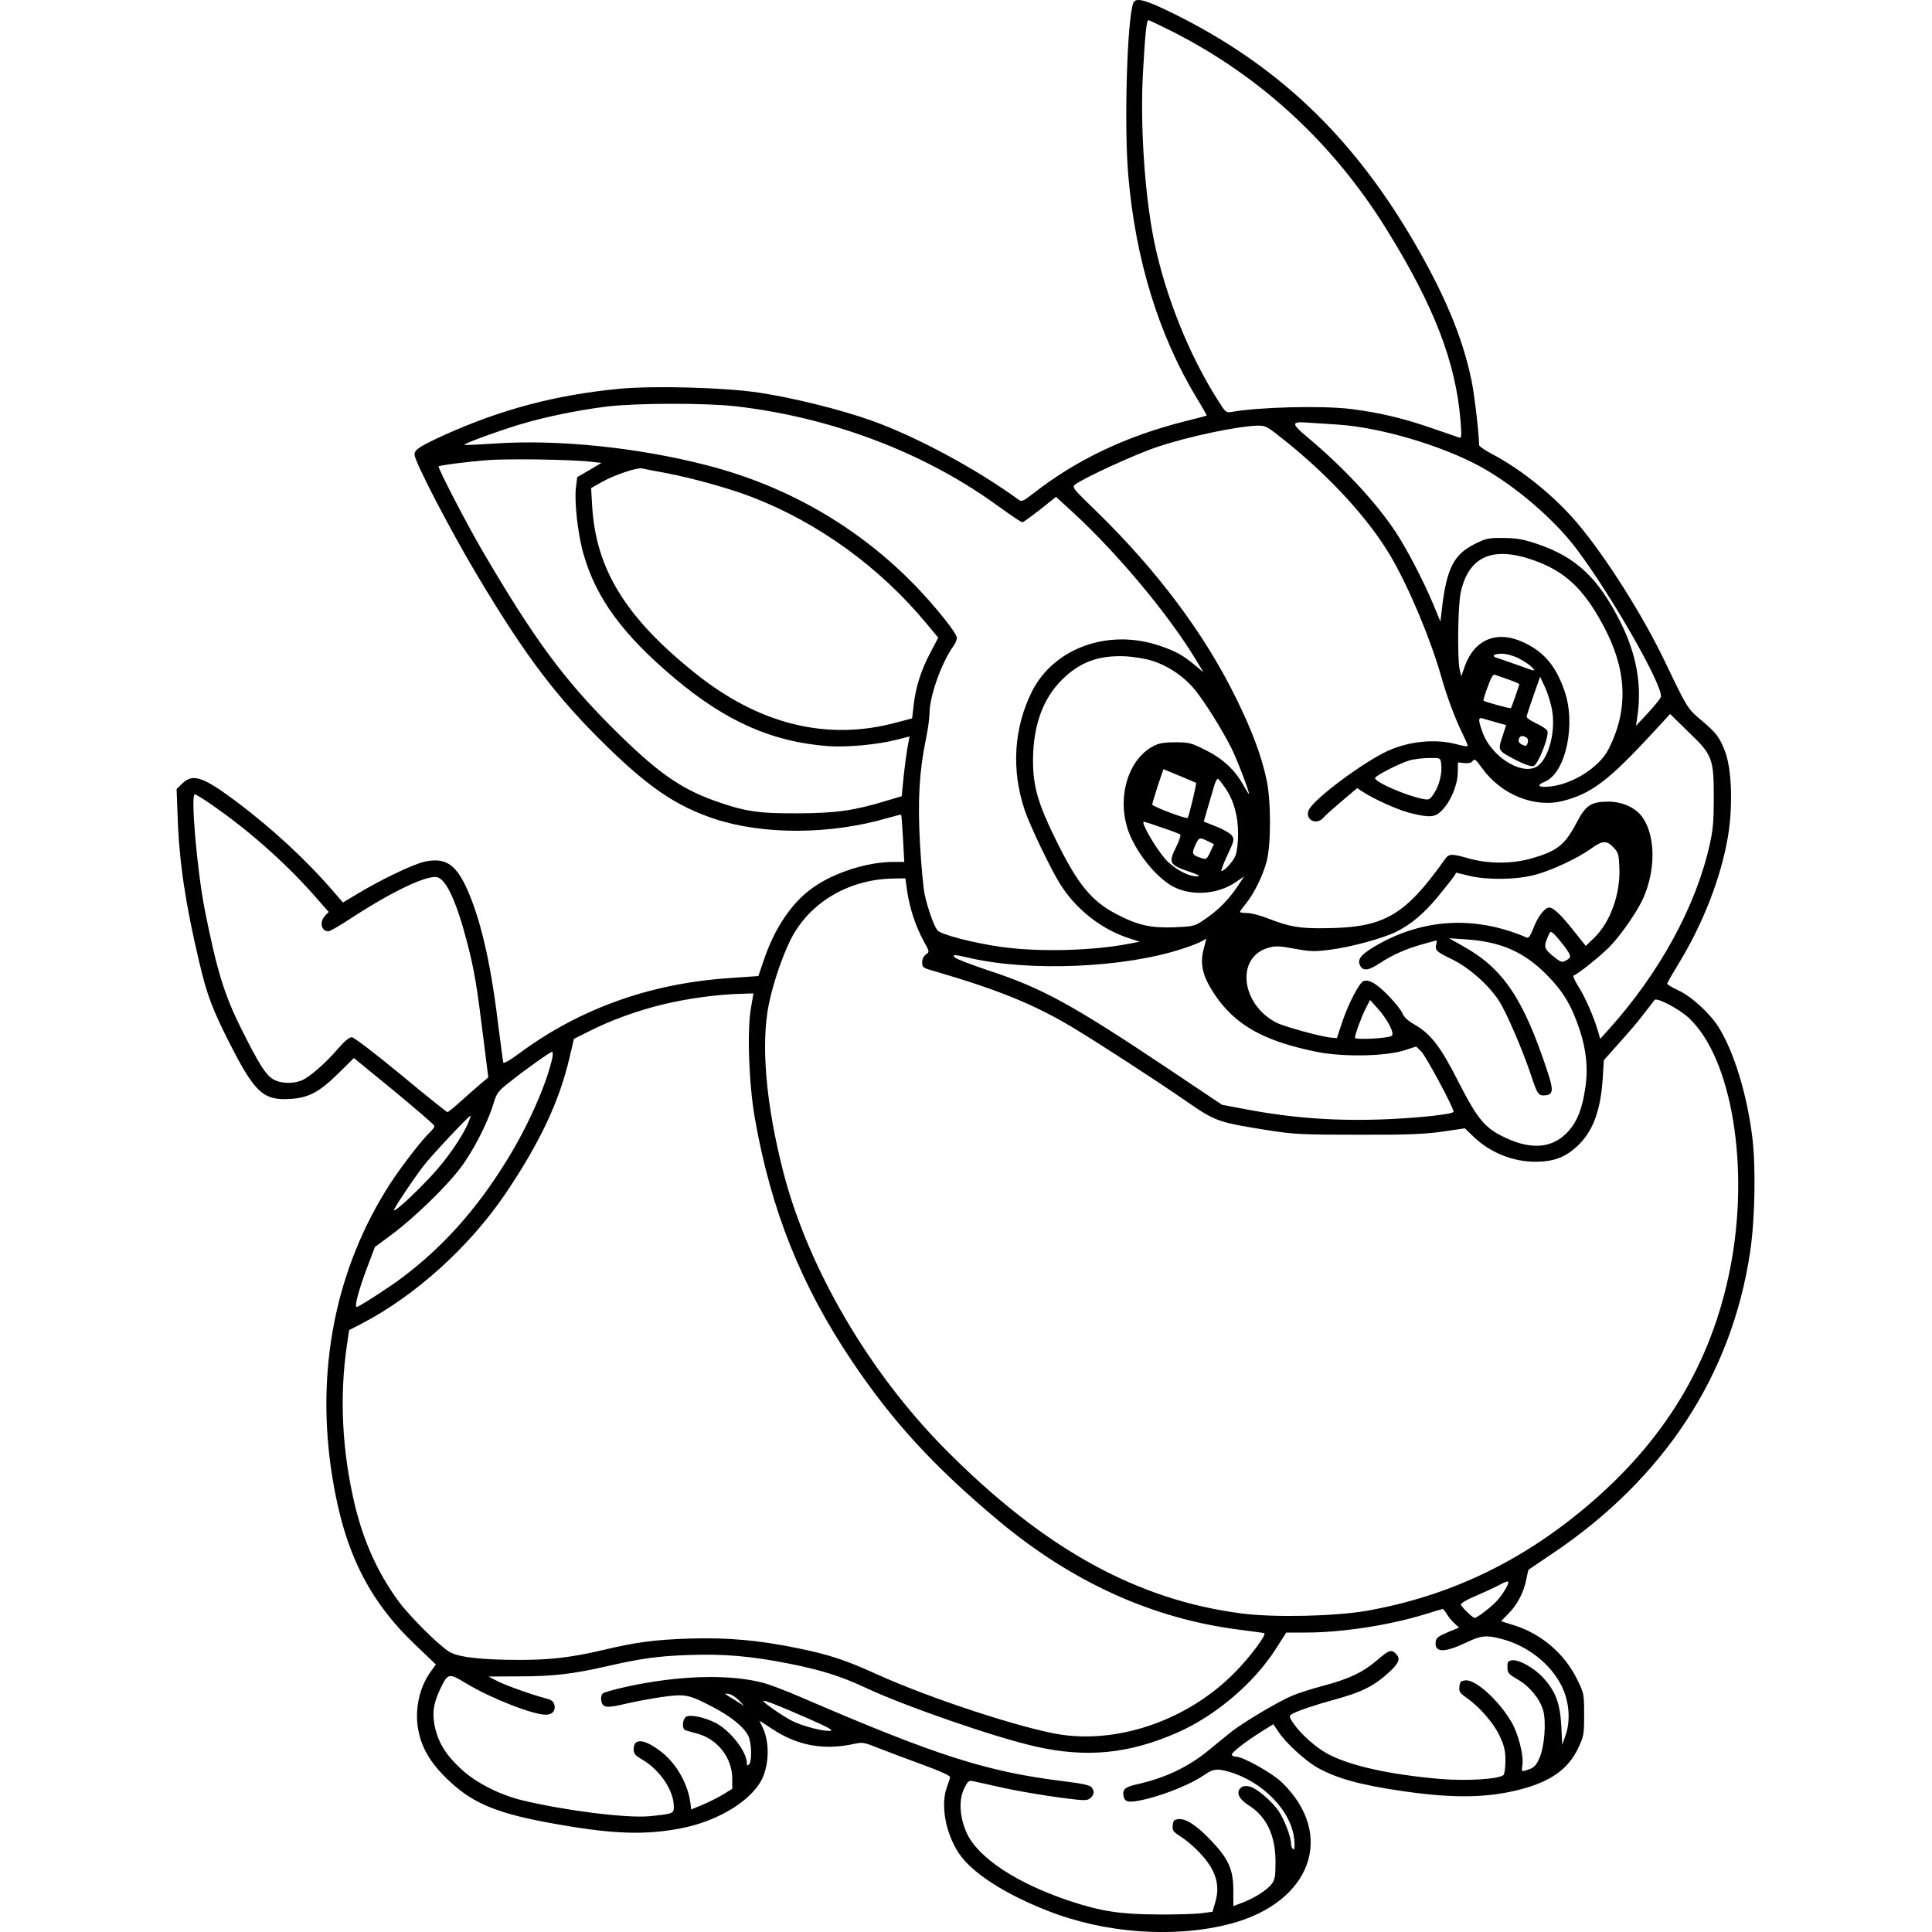
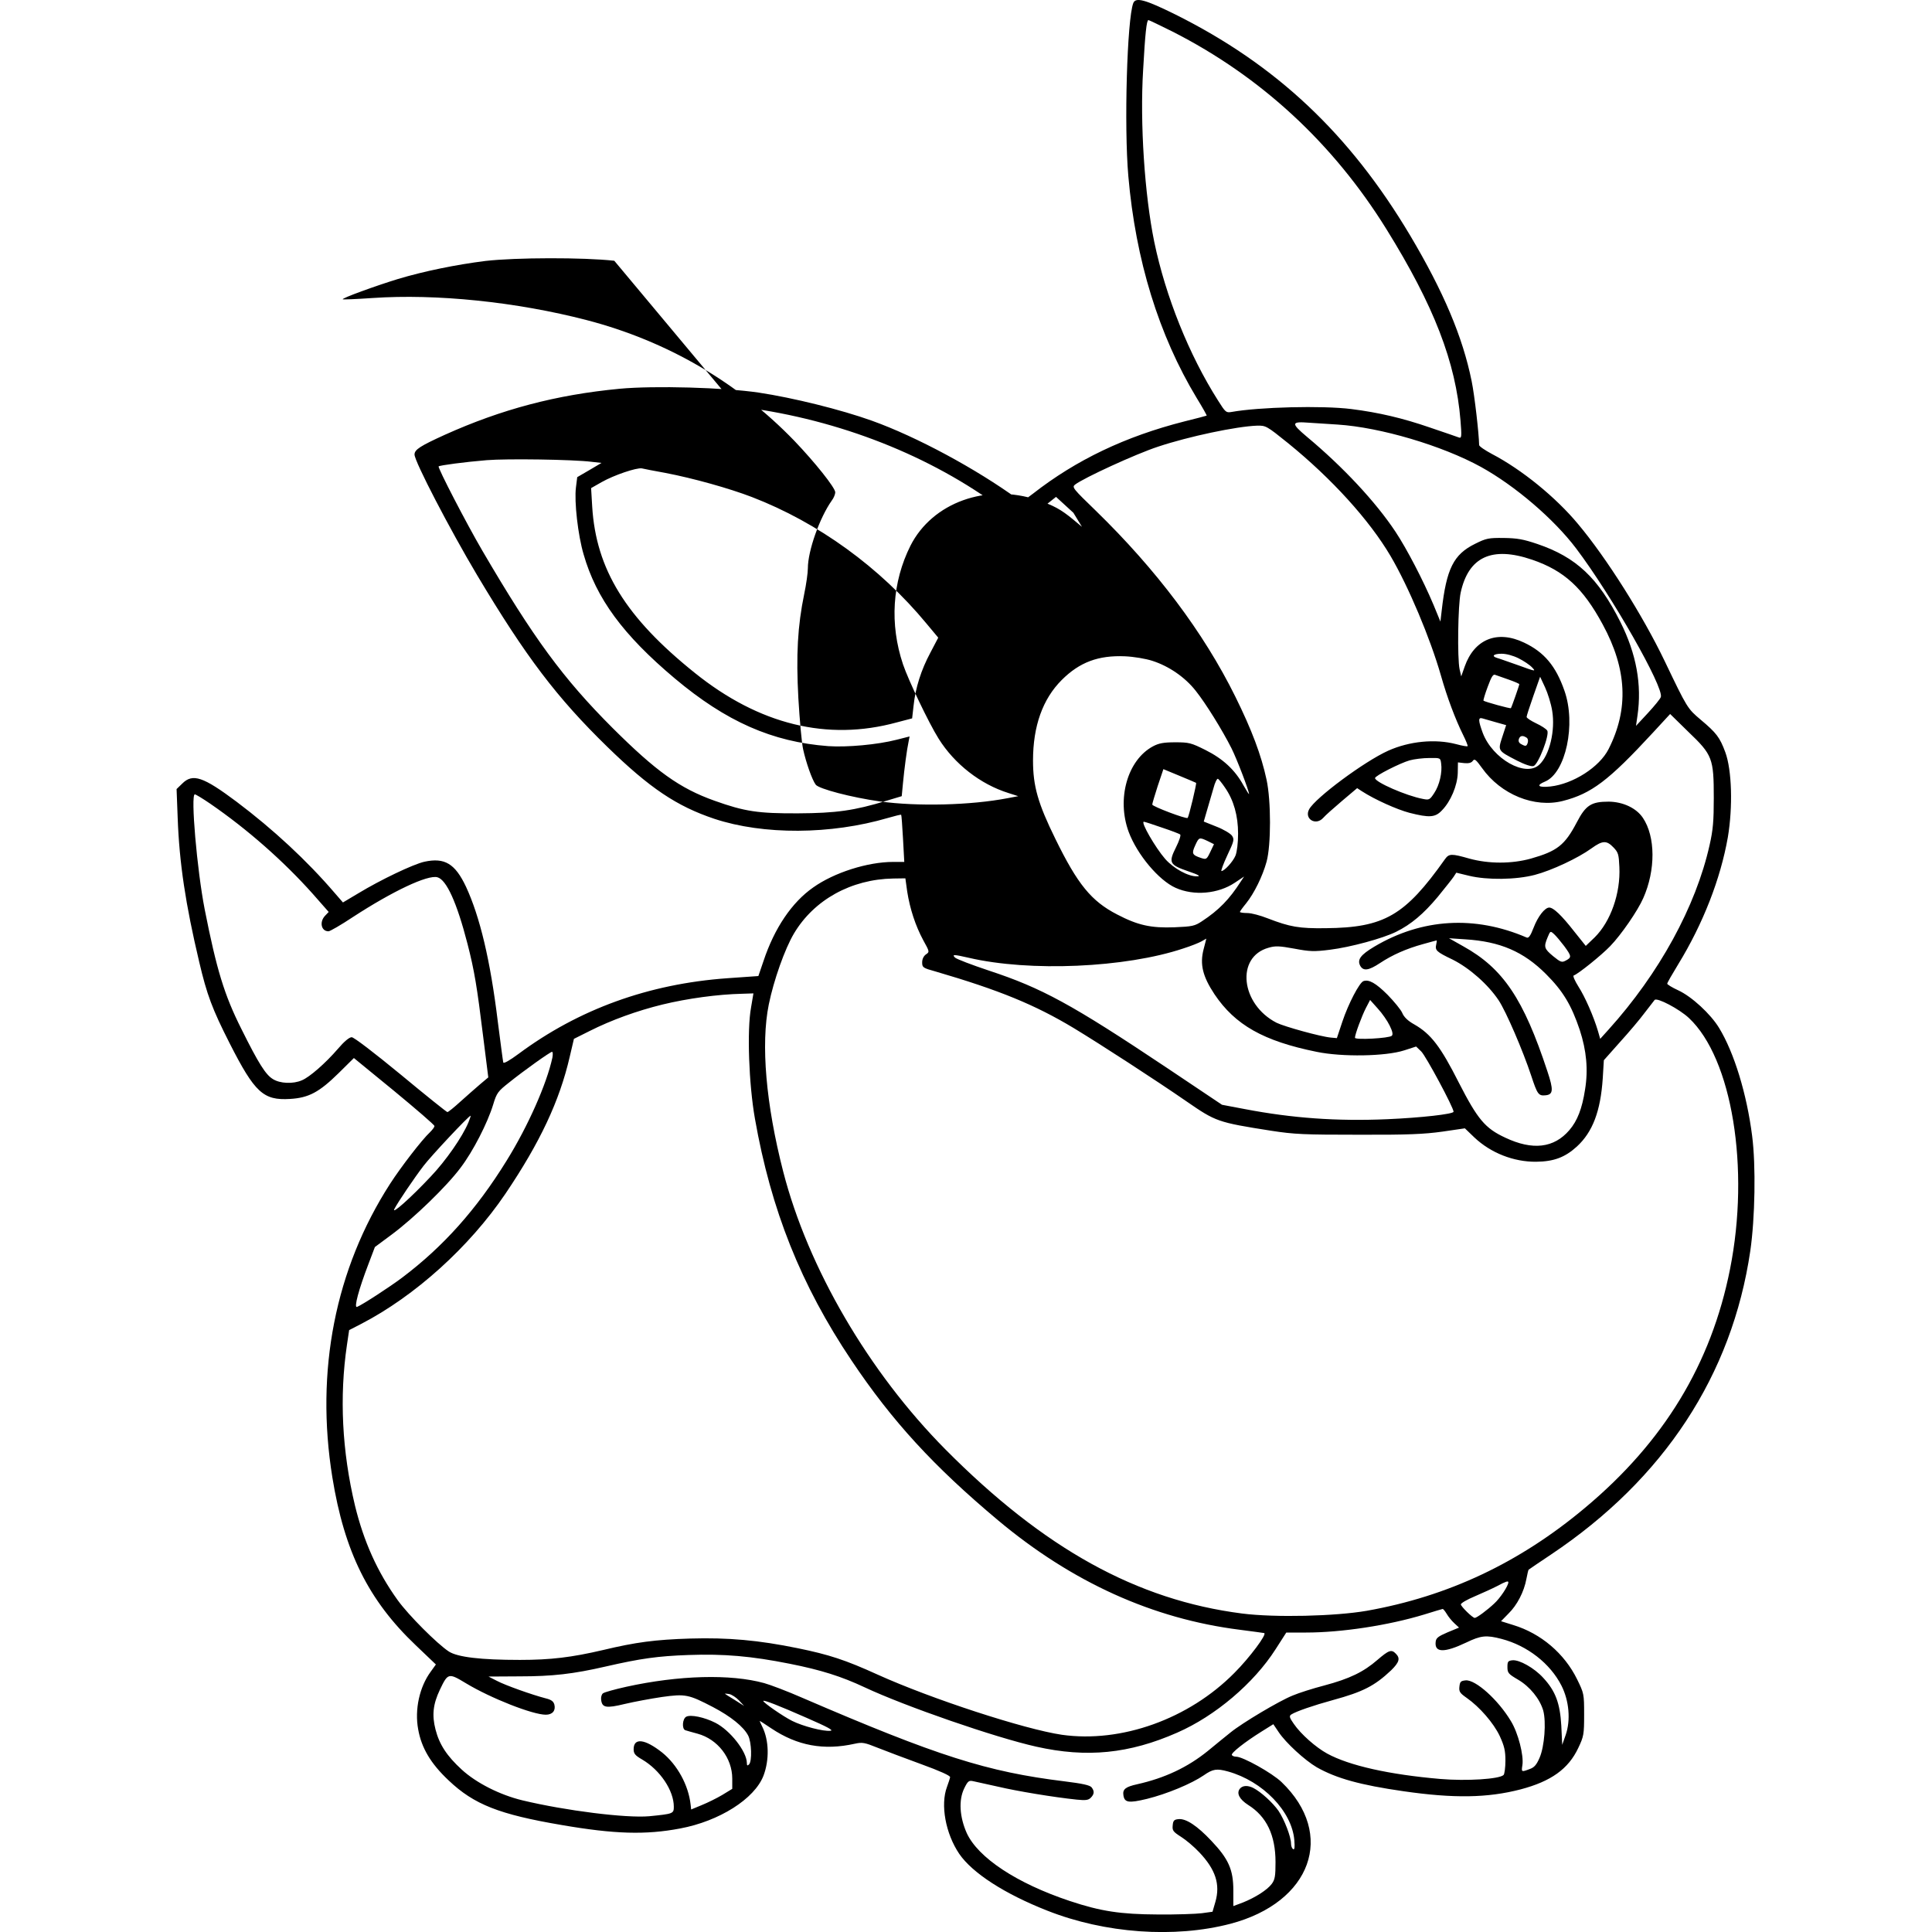
<svg xmlns="http://www.w3.org/2000/svg" version="1.0" width="100mm" height="100mm" viewBox="0 0 864 1058" preserveAspectRatio="xMidYMid meet">
  <g transform="translate(0,1058) scale(0.1,-0.1)" fill="#000000" stroke="none">
-     <path d="M5236 10563 c-34 -89 -51 -675 -27 -948 40 -460 167 -871 374 -1214 32 -52 56 -95 55 -97 -2 -1 -57 -16 -123 -32 -322 -82 -591 -210 -829 -396 -56 -43 -61 -45 -80 -31 -231 168 -556 343 -801 431 -170 61 -433 126 -620 154 -188 28 -571 39 -763 21 -346 -33 -645 -112 -956 -252 -134 -61 -166 -81 -166 -108 0 -38 193 -409 343 -661 267 -447 436 -670 713 -940 232 -226 380 -325 586 -394 269 -89 638 -87 951 5 38 11 70 19 72 17 2 -2 6 -60 10 -130 l7 -128 -61 0 c-139 0 -323 -58 -438 -140 -116 -81 -212 -222 -272 -403 l-28 -82 -171 -12 c-430 -31 -812 -169 -1142 -414 -50 -37 -82 -55 -84 -47 -2 7 -15 108 -30 224 -41 336 -98 574 -174 738 -60 127 -117 161 -228 137 -62 -14 -240 -99 -362 -173 l-84 -50 -46 53 c-150 175 -335 347 -537 499 -183 137 -240 156 -297 99 l-31 -30 6 -157 c9 -249 43 -473 118 -790 42 -179 71 -257 167 -446 137 -269 184 -313 330 -304 103 6 160 37 266 141 l84 83 220 -180 c121 -100 221 -186 221 -192 1 -6 -11 -21 -25 -35 -43 -40 -158 -189 -218 -282 -300 -466 -410 -1024 -316 -1607 66 -408 198 -674 457 -920 l110 -105 -28 -39 c-62 -84 -89 -208 -69 -316 18 -102 69 -188 167 -280 139 -132 277 -186 618 -244 290 -50 461 -55 650 -19 214 40 407 162 456 289 33 87 30 194 -6 267 -8 17 -15 31 -15 33 0 1 29 -17 64 -41 142 -95 287 -122 457 -84 41 9 53 7 125 -22 43 -17 151 -58 239 -90 102 -37 159 -63 158 -71 -1 -7 -9 -31 -17 -53 -37 -98 -8 -256 67 -367 72 -105 248 -219 482 -311 316 -125 697 -152 1003 -72 444 117 578 490 280 776 -52 50 -212 139 -248 139 -11 0 -21 4 -24 9 -7 10 70 71 163 129 l64 40 29 -43 c39 -59 144 -155 209 -193 108 -61 238 -97 474 -131 277 -40 461 -37 642 10 167 44 262 112 316 227 30 63 32 74 32 183 0 113 -1 116 -38 192 -70 143 -199 252 -350 298 l-67 21 41 42 c47 46 85 119 98 190 5 26 10 48 12 50 2 2 58 40 124 84 617 413 990 982 1090 1662 26 180 31 467 10 630 -29 228 -98 455 -181 591 -46 76 -150 172 -224 206 -33 15 -60 32 -60 36 0 5 27 52 60 106 136 222 232 468 272 696 28 167 22 369 -14 466 -30 81 -48 105 -135 178 -72 61 -73 62 -197 321 -120 250 -318 564 -474 750 -122 147 -309 299 -472 384 -39 21 -70 42 -70 49 -1 62 -25 272 -41 350 -49 242 -154 490 -337 798 -332 557 -734 935 -1286 1210 -164 81 -217 96 -230 62z m215 -156 c484 -246 880 -612 1172 -1083 260 -419 379 -727 405 -1047 7 -86 6 -98 -8 -93 -8 3 -80 28 -160 55 -148 51 -279 82 -430 101 -160 20 -506 11 -656 -16 -30 -5 -33 -2 -74 63 -159 250 -287 570 -349 868 -53 259 -79 651 -61 942 11 199 19 273 29 273 4 0 63 -29 132 -63z m-2391 -2052 c518 -60 1022 -249 1420 -535 107 -77 142 -100 150 -100 3 0 46 31 95 69 l88 70 95 -87 c240 -221 517 -552 666 -797 l47 -77 -48 40 c-68 56 -107 77 -196 107 -279 93 -575 -14 -695 -250 -100 -200 -115 -429 -41 -650 29 -86 141 -321 195 -407 87 -139 229 -250 383 -298 l53 -17 -58 -11 c-202 -39 -495 -46 -698 -18 -157 22 -336 69 -353 92 -20 27 -53 121 -69 194 -8 36 -19 161 -26 279 -13 237 -4 397 32 571 11 52 20 116 20 141 0 95 64 276 131 371 11 14 19 35 19 45 0 25 -112 165 -224 282 -310 321 -699 547 -1137 661 -385 100 -824 145 -1173 121 -88 -6 -161 -9 -163 -7 -6 6 178 73 302 111 143 43 320 79 480 99 166 19 536 20 705 1z m3295 -100 c234 -15 572 -115 785 -232 188 -104 399 -285 521 -446 195 -258 482 -763 464 -814 -3 -10 -35 -49 -71 -88 l-65 -70 8 55 c25 171 -6 339 -93 513 -122 243 -243 356 -455 428 -77 26 -110 32 -185 33 -82 1 -96 -2 -156 -32 -118 -58 -157 -136 -183 -366 l-7 -60 -37 90 c-58 138 -148 310 -209 402 -108 163 -287 355 -485 520 -89 75 -87 85 13 77 36 -2 106 -7 155 -10z m-271 -102 c239 -194 445 -421 561 -618 98 -167 217 -449 276 -655 34 -120 79 -239 121 -324 16 -32 27 -60 25 -62 -2 -3 -30 2 -63 11 -115 30 -256 16 -372 -36 -131 -59 -399 -258 -433 -321 -28 -52 36 -92 77 -47 10 12 56 53 102 92 l84 71 26 -17 c71 -46 192 -100 260 -118 110 -28 142 -26 179 14 47 48 84 135 86 204 l1 58 35 -4 c23 -2 38 1 46 12 10 14 17 8 51 -39 103 -145 287 -220 443 -180 156 40 250 111 492 373 l95 103 100 -98 c132 -126 139 -145 139 -362 0 -125 -4 -175 -23 -258 -75 -336 -276 -703 -553 -1010 l-46 -51 -12 42 c-24 81 -71 188 -107 244 -20 32 -32 59 -26 61 24 8 151 110 200 161 60 62 151 194 181 263 68 153 67 336 -2 439 -36 54 -109 88 -187 89 -96 0 -126 -19 -175 -113 -66 -126 -108 -158 -252 -199 -105 -29 -230 -29 -336 0 -98 28 -112 28 -134 -3 -219 -309 -332 -375 -653 -378 -146 -2 -196 7 -318 54 -40 16 -90 29 -112 29 -22 0 -40 3 -40 6 0 3 15 24 34 47 44 55 90 148 112 228 25 91 25 333 0 449 -29 135 -81 273 -171 455 -174 352 -433 696 -765 1019 -123 119 -131 128 -113 142 48 37 333 168 455 208 168 56 429 111 542 115 48 1 52 -1 170 -96z m-3814 -102 l54 -6 -66 -39 -67 -39 -7 -56 c-10 -78 11 -262 42 -367 69 -241 216 -441 499 -679 281 -236 533 -348 841 -371 102 -7 269 8 374 35 l71 18 -5 -26 c-10 -46 -24 -154 -31 -228 l-7 -73 -83 -25 c-177 -54 -276 -68 -485 -69 -218 -1 -292 10 -457 69 -191 68 -320 161 -559 399 -270 270 -433 492 -713 971 -87 149 -245 454 -239 461 7 6 143 24 263 34 110 9 472 4 575 -9z m405 -61 c151 -29 348 -84 473 -132 363 -140 701 -385 955 -692 l65 -78 -43 -82 c-51 -95 -82 -194 -92 -290 l-8 -70 -84 -22 c-380 -104 -754 -12 -1106 271 -378 303 -541 567 -562 911 l-6 101 58 33 c67 38 191 80 220 75 11 -3 70 -14 130 -25z m4745 -475 c176 -60 279 -155 387 -355 133 -245 143 -463 32 -682 -50 -99 -194 -191 -319 -205 -67 -7 -80 6 -29 27 113 47 171 315 106 498 -47 135 -111 211 -221 263 -147 70 -272 19 -325 -131 l-19 -54 -9 39 c-13 62 -9 352 6 420 43 196 171 255 391 180z m-74 -540 c28 -14 61 -36 74 -50 22 -23 20 -23 -76 12 -55 19 -107 38 -116 40 -33 10 -18 23 25 23 26 0 63 -10 93 -25z m-2005 -14 c90 -29 178 -89 237 -164 55 -69 145 -214 196 -315 30 -60 96 -233 96 -250 0 -4 -14 18 -31 48 -46 84 -112 145 -208 193 -78 39 -90 42 -165 42 -64 0 -90 -5 -122 -22 -140 -75 -200 -288 -133 -469 47 -125 165 -265 257 -306 100 -45 233 -33 324 28 l51 34 -18 -27 c-62 -97 -120 -157 -213 -218 -39 -26 -53 -29 -150 -33 -129 -5 -201 11 -314 70 -142 73 -217 166 -338 413 -96 195 -123 290 -123 430 0 189 53 337 157 441 98 98 201 136 346 130 48 -2 114 -13 151 -25z m1952 -103 c31 -11 57 -22 57 -25 0 -6 -42 -126 -46 -131 -3 -4 -144 35 -150 41 -2 2 8 36 23 76 21 57 30 71 42 65 9 -3 42 -15 74 -26z m237 -170 c18 -107 -14 -244 -71 -296 -75 -70 -255 32 -309 174 -25 68 -26 87 -2 80 9 -3 42 -12 73 -21 l57 -16 -21 -64 c-25 -77 -26 -75 80 -130 45 -23 80 -34 91 -30 26 8 89 171 75 194 -5 9 -33 27 -61 40 -29 14 -52 29 -52 35 0 6 17 58 37 115 l37 105 27 -58 c15 -32 33 -90 39 -128z m-141 -147 c8 -5 11 -16 7 -29 -6 -18 -11 -20 -30 -10 -16 7 -22 16 -19 29 6 20 20 24 42 10z m-467 -142 c7 -48 -9 -119 -38 -162 -24 -37 -28 -39 -62 -32 -91 17 -262 92 -262 114 0 13 137 82 189 97 25 7 74 13 107 13 62 1 62 1 66 -30z m-1342 -106 c4 -4 -39 -183 -46 -192 -7 -8 -194 63 -194 73 0 6 14 52 30 102 l31 92 87 -36 c48 -20 89 -37 92 -39z m159 -27 c47 -68 71 -153 71 -251 0 -52 -6 -99 -14 -120 -14 -34 -61 -85 -77 -85 -4 0 10 39 32 86 37 78 39 87 26 107 -8 12 -46 35 -85 50 l-70 28 18 62 c10 34 26 88 35 120 8 32 20 55 25 52 5 -3 23 -25 39 -49z m-5558 -87 c205 -141 402 -315 561 -493 l88 -100 -20 -21 c-32 -34 -21 -85 19 -85 8 0 69 35 135 79 217 141 407 231 461 217 50 -13 107 -139 165 -364 38 -148 52 -233 86 -509 l28 -223 -44 -37 c-25 -21 -73 -64 -108 -95 -35 -32 -67 -58 -72 -58 -4 0 -119 92 -255 205 -147 121 -257 205 -269 205 -13 0 -41 -23 -75 -63 -68 -79 -156 -156 -198 -173 -48 -21 -120 -18 -159 7 -39 24 -77 83 -172 274 -94 187 -136 326 -201 655 -42 215 -78 630 -54 630 5 0 43 -23 84 -51z m5212 -131 c51 -17 96 -34 100 -38 5 -4 -6 -36 -23 -70 -42 -84 -36 -96 66 -131 59 -20 71 -28 49 -28 -48 -1 -127 42 -174 95 -54 62 -136 204 -117 204 4 0 48 -14 99 -32z m251 -74 l34 -17 -20 -42 c-20 -42 -22 -43 -52 -33 -48 16 -51 24 -31 68 21 46 22 46 69 24z m2222 -35 c26 -27 29 -38 32 -107 7 -144 -48 -299 -135 -385 l-49 -47 -64 80 c-68 87 -113 130 -136 130 -24 0 -62 -48 -86 -111 -17 -44 -27 -58 -38 -53 -283 122 -573 105 -834 -50 -75 -45 -95 -71 -77 -105 17 -30 46 -26 108 15 68 45 145 79 236 104 39 11 73 20 74 20 2 0 1 -10 -2 -22 -7 -32 0 -40 90 -83 92 -46 194 -136 252 -223 41 -62 133 -276 178 -412 34 -103 40 -112 79 -108 42 4 44 29 10 131 -131 398 -243 564 -461 685 l-78 44 90 -6 c190 -12 318 -67 441 -190 93 -93 139 -169 185 -306 37 -113 47 -218 29 -327 -16 -104 -42 -171 -86 -222 -84 -98 -201 -112 -351 -41 -110 51 -151 100 -254 301 -100 198 -153 267 -244 319 -36 20 -57 41 -66 63 -7 17 -44 62 -80 99 -65 65 -103 86 -133 75 -22 -9 -82 -123 -115 -222 l-30 -90 -33 3 c-56 5 -254 60 -297 81 -197 101 -225 361 -44 411 37 11 59 10 141 -5 85 -16 108 -17 195 -6 113 14 289 62 362 98 83 41 151 99 228 191 39 48 79 98 87 110 l15 23 70 -17 c100 -24 257 -22 360 5 92 24 237 92 310 145 61 44 83 45 121 5z m-3868 -241 c15 -95 45 -187 88 -267 35 -63 35 -64 14 -78 -12 -9 -20 -25 -20 -43 0 -28 4 -31 73 -50 349 -102 544 -182 757 -310 147 -89 449 -285 617 -401 161 -111 170 -115 463 -161 129 -20 182 -22 480 -22 269 -1 359 3 459 17 l123 18 52 -50 c90 -85 215 -134 338 -133 97 1 158 24 223 83 87 80 130 194 142 374 l6 99 88 99 c49 54 110 126 135 160 26 34 51 66 55 71 13 15 136 -50 188 -99 236 -221 335 -823 225 -1375 -103 -519 -362 -946 -794 -1307 -359 -301 -750 -485 -1195 -564 -173 -30 -502 -38 -683 -15 -577 74 -1084 354 -1625 899 -420 424 -752 993 -888 1521 -95 370 -123 698 -79 915 27 133 88 305 138 389 110 185 314 297 543 301 l67 1 10 -72z m3598 -299 c41 -56 41 -62 9 -79 -22 -12 -28 -10 -70 24 -49 41 -52 50 -30 103 15 36 15 36 36 17 11 -10 36 -40 55 -65z m-1975 -18 c-21 -82 -5 -148 60 -246 113 -168 268 -256 559 -315 140 -29 378 -25 480 8 l65 21 28 -27 c25 -24 177 -307 177 -330 0 -13 -178 -33 -363 -41 -277 -12 -522 6 -778 55 l-127 24 -303 203 c-521 348 -683 436 -974 532 -93 31 -177 63 -185 71 -18 18 -8 18 75 -1 334 -78 858 -55 1175 51 41 13 86 31 100 39 14 8 25 14 26 15 0 0 -6 -26 -15 -59z m-2478 -318 c-23 -124 -12 -421 21 -608 88 -501 252 -912 529 -1325 223 -333 450 -580 802 -875 406 -340 848 -540 1325 -600 69 -9 129 -17 133 -18 17 -5 -80 -135 -163 -218 -250 -253 -620 -385 -945 -339 -204 30 -714 196 -1010 330 -176 80 -265 109 -436 144 -215 44 -381 59 -589 53 -193 -6 -298 -20 -478 -63 -171 -40 -286 -54 -455 -54 -214 0 -341 15 -389 46 -63 41 -221 199 -280 281 -111 154 -186 321 -234 518 -71 298 -86 595 -44 880 l12 81 66 34 c295 153 592 421 790 713 189 280 296 507 352 750 l23 98 86 43 c119 60 260 111 399 145 136 33 302 56 438 59 l60 2 -13 -77z m3497 -99 c16 -32 19 -49 12 -56 -14 -14 -202 -24 -202 -11 0 18 37 118 60 163 l23 44 42 -47 c24 -26 53 -68 65 -93z m-4585 -176 c-31 -144 -134 -376 -250 -563 -166 -269 -348 -472 -572 -641 -69 -52 -220 -150 -248 -161 -18 -6 10 97 62 233 l36 95 93 69 c121 90 300 263 376 365 68 89 148 245 179 347 19 63 26 72 87 120 82 66 224 167 235 168 5 0 5 -15 2 -32z m-460 -355 c-33 -79 -123 -209 -208 -298 -108 -115 -216 -211 -197 -175 20 38 107 167 159 235 40 53 248 275 258 275 2 0 -4 -17 -12 -37z m5695 -2518 c0 -19 -44 -86 -77 -116 -38 -36 -96 -79 -107 -79 -12 0 -76 63 -76 74 0 7 35 27 78 45 42 18 97 43 122 56 46 25 60 29 60 20z m-338 -172 c9 -16 28 -39 42 -52 l26 -24 -63 -26 c-51 -22 -63 -31 -65 -52 -7 -60 47 -61 167 -4 81 39 110 42 194 20 141 -37 266 -134 328 -256 42 -83 51 -189 23 -270 l-19 -54 -5 105 c-7 123 -32 190 -99 262 -49 54 -131 100 -169 96 -24 -3 -27 -7 -27 -37 0 -32 5 -38 58 -69 65 -38 119 -105 138 -169 17 -63 7 -197 -20 -259 -17 -39 -29 -53 -55 -62 -45 -17 -45 -16 -39 22 8 53 -23 176 -63 241 -70 117 -194 228 -248 223 -27 -3 -31 -7 -34 -35 -3 -27 3 -35 40 -61 70 -49 147 -137 181 -209 25 -55 31 -80 31 -135 0 -37 -5 -73 -10 -78 -23 -23 -203 -34 -346 -22 -280 24 -499 73 -620 139 -62 34 -144 106 -183 163 -24 34 -26 43 -14 51 26 17 122 50 228 79 165 45 229 78 319 163 45 44 51 66 26 91 -24 25 -38 20 -101 -34 -76 -66 -152 -103 -291 -140 -62 -16 -140 -41 -173 -55 -73 -29 -276 -150 -340 -202 -26 -21 -82 -66 -124 -101 -111 -90 -236 -149 -388 -183 -63 -14 -80 -27 -75 -60 6 -41 29 -44 129 -20 109 27 244 83 311 129 50 35 71 38 133 21 190 -53 350 -218 363 -376 3 -40 2 -54 -7 -49 -6 4 -11 17 -11 30 0 37 -37 133 -69 180 -31 44 -95 103 -138 125 -30 15 -58 14 -73 -4 -20 -25 -3 -58 45 -89 101 -63 150 -166 150 -313 0 -77 -3 -96 -21 -120 -25 -33 -89 -74 -159 -102 l-51 -19 0 86 c0 113 -26 172 -120 271 -78 83 -140 124 -181 119 -23 -2 -29 -8 -31 -34 -3 -28 2 -35 46 -63 27 -17 72 -55 100 -85 89 -94 115 -175 88 -270 l-16 -55 -58 -8 c-31 -4 -140 -8 -242 -7 -203 1 -311 17 -482 74 -291 97 -502 237 -564 372 -39 88 -45 180 -14 244 20 41 26 45 49 40 14 -3 76 -17 136 -30 106 -25 306 -58 431 -71 49 -5 64 -3 77 10 20 20 21 36 5 57 -9 12 -51 21 -148 33 -425 52 -697 139 -1435 457 -82 36 -177 72 -210 81 -185 51 -468 43 -755 -20 -63 -14 -121 -30 -128 -36 -7 -5 -12 -21 -10 -35 5 -44 27 -48 130 -23 51 12 142 29 203 38 129 18 146 14 279 -55 99 -52 168 -108 193 -156 19 -36 22 -141 5 -158 -9 -9 -12 -7 -12 8 -1 63 -92 179 -173 220 -59 30 -135 46 -159 33 -21 -11 -25 -67 -5 -74 6 -2 37 -11 67 -19 110 -30 190 -133 190 -246 l0 -56 -54 -33 c-30 -18 -81 -43 -113 -56 l-58 -24 -3 27 c-12 107 -73 218 -156 285 -95 75 -156 82 -156 18 0 -24 8 -34 46 -56 99 -58 174 -170 174 -259 0 -38 -4 -39 -135 -52 -126 -11 -456 30 -694 87 -124 30 -252 95 -332 168 -82 75 -123 138 -144 220 -20 78 -14 138 24 218 44 92 47 93 143 35 136 -82 365 -172 437 -172 36 0 55 22 47 55 -5 18 -16 27 -49 35 -73 19 -220 71 -267 96 l-45 23 170 1 c180 0 294 13 472 54 192 44 285 57 453 63 195 7 344 -6 555 -48 171 -34 282 -69 410 -129 224 -105 716 -275 940 -325 276 -62 509 -39 772 77 208 91 419 270 538 456 l59 92 108 0 c194 0 451 39 648 99 52 16 97 30 100 30 3 1 13 -11 22 -26z m-3875 -475 l28 -30 -52 33 c-29 17 -53 33 -53 34 0 1 11 0 24 -2 13 -3 37 -18 53 -35z m372 -96 c112 -49 148 -68 129 -70 -38 -5 -152 25 -210 54 -50 25 -158 100 -158 109 0 8 82 -24 239 -93z" />
+     <path d="M5236 10563 c-34 -89 -51 -675 -27 -948 40 -460 167 -871 374 -1214 32 -52 56 -95 55 -97 -2 -1 -57 -16 -123 -32 -322 -82 -591 -210 -829 -396 -56 -43 -61 -45 -80 -31 -231 168 -556 343 -801 431 -170 61 -433 126 -620 154 -188 28 -571 39 -763 21 -346 -33 -645 -112 -956 -252 -134 -61 -166 -81 -166 -108 0 -38 193 -409 343 -661 267 -447 436 -670 713 -940 232 -226 380 -325 586 -394 269 -89 638 -87 951 5 38 11 70 19 72 17 2 -2 6 -60 10 -130 l7 -128 -61 0 c-139 0 -323 -58 -438 -140 -116 -81 -212 -222 -272 -403 l-28 -82 -171 -12 c-430 -31 -812 -169 -1142 -414 -50 -37 -82 -55 -84 -47 -2 7 -15 108 -30 224 -41 336 -98 574 -174 738 -60 127 -117 161 -228 137 -62 -14 -240 -99 -362 -173 l-84 -50 -46 53 c-150 175 -335 347 -537 499 -183 137 -240 156 -297 99 l-31 -30 6 -157 c9 -249 43 -473 118 -790 42 -179 71 -257 167 -446 137 -269 184 -313 330 -304 103 6 160 37 266 141 l84 83 220 -180 c121 -100 221 -186 221 -192 1 -6 -11 -21 -25 -35 -43 -40 -158 -189 -218 -282 -300 -466 -410 -1024 -316 -1607 66 -408 198 -674 457 -920 l110 -105 -28 -39 c-62 -84 -89 -208 -69 -316 18 -102 69 -188 167 -280 139 -132 277 -186 618 -244 290 -50 461 -55 650 -19 214 40 407 162 456 289 33 87 30 194 -6 267 -8 17 -15 31 -15 33 0 1 29 -17 64 -41 142 -95 287 -122 457 -84 41 9 53 7 125 -22 43 -17 151 -58 239 -90 102 -37 159 -63 158 -71 -1 -7 -9 -31 -17 -53 -37 -98 -8 -256 67 -367 72 -105 248 -219 482 -311 316 -125 697 -152 1003 -72 444 117 578 490 280 776 -52 50 -212 139 -248 139 -11 0 -21 4 -24 9 -7 10 70 71 163 129 l64 40 29 -43 c39 -59 144 -155 209 -193 108 -61 238 -97 474 -131 277 -40 461 -37 642 10 167 44 262 112 316 227 30 63 32 74 32 183 0 113 -1 116 -38 192 -70 143 -199 252 -350 298 l-67 21 41 42 c47 46 85 119 98 190 5 26 10 48 12 50 2 2 58 40 124 84 617 413 990 982 1090 1662 26 180 31 467 10 630 -29 228 -98 455 -181 591 -46 76 -150 172 -224 206 -33 15 -60 32 -60 36 0 5 27 52 60 106 136 222 232 468 272 696 28 167 22 369 -14 466 -30 81 -48 105 -135 178 -72 61 -73 62 -197 321 -120 250 -318 564 -474 750 -122 147 -309 299 -472 384 -39 21 -70 42 -70 49 -1 62 -25 272 -41 350 -49 242 -154 490 -337 798 -332 557 -734 935 -1286 1210 -164 81 -217 96 -230 62z m215 -156 c484 -246 880 -612 1172 -1083 260 -419 379 -727 405 -1047 7 -86 6 -98 -8 -93 -8 3 -80 28 -160 55 -148 51 -279 82 -430 101 -160 20 -506 11 -656 -16 -30 -5 -33 -2 -74 63 -159 250 -287 570 -349 868 -53 259 -79 651 -61 942 11 199 19 273 29 273 4 0 63 -29 132 -63z m-2391 -2052 c518 -60 1022 -249 1420 -535 107 -77 142 -100 150 -100 3 0 46 31 95 69 l88 70 95 -87 l47 -77 -48 40 c-68 56 -107 77 -196 107 -279 93 -575 -14 -695 -250 -100 -200 -115 -429 -41 -650 29 -86 141 -321 195 -407 87 -139 229 -250 383 -298 l53 -17 -58 -11 c-202 -39 -495 -46 -698 -18 -157 22 -336 69 -353 92 -20 27 -53 121 -69 194 -8 36 -19 161 -26 279 -13 237 -4 397 32 571 11 52 20 116 20 141 0 95 64 276 131 371 11 14 19 35 19 45 0 25 -112 165 -224 282 -310 321 -699 547 -1137 661 -385 100 -824 145 -1173 121 -88 -6 -161 -9 -163 -7 -6 6 178 73 302 111 143 43 320 79 480 99 166 19 536 20 705 1z m3295 -100 c234 -15 572 -115 785 -232 188 -104 399 -285 521 -446 195 -258 482 -763 464 -814 -3 -10 -35 -49 -71 -88 l-65 -70 8 55 c25 171 -6 339 -93 513 -122 243 -243 356 -455 428 -77 26 -110 32 -185 33 -82 1 -96 -2 -156 -32 -118 -58 -157 -136 -183 -366 l-7 -60 -37 90 c-58 138 -148 310 -209 402 -108 163 -287 355 -485 520 -89 75 -87 85 13 77 36 -2 106 -7 155 -10z m-271 -102 c239 -194 445 -421 561 -618 98 -167 217 -449 276 -655 34 -120 79 -239 121 -324 16 -32 27 -60 25 -62 -2 -3 -30 2 -63 11 -115 30 -256 16 -372 -36 -131 -59 -399 -258 -433 -321 -28 -52 36 -92 77 -47 10 12 56 53 102 92 l84 71 26 -17 c71 -46 192 -100 260 -118 110 -28 142 -26 179 14 47 48 84 135 86 204 l1 58 35 -4 c23 -2 38 1 46 12 10 14 17 8 51 -39 103 -145 287 -220 443 -180 156 40 250 111 492 373 l95 103 100 -98 c132 -126 139 -145 139 -362 0 -125 -4 -175 -23 -258 -75 -336 -276 -703 -553 -1010 l-46 -51 -12 42 c-24 81 -71 188 -107 244 -20 32 -32 59 -26 61 24 8 151 110 200 161 60 62 151 194 181 263 68 153 67 336 -2 439 -36 54 -109 88 -187 89 -96 0 -126 -19 -175 -113 -66 -126 -108 -158 -252 -199 -105 -29 -230 -29 -336 0 -98 28 -112 28 -134 -3 -219 -309 -332 -375 -653 -378 -146 -2 -196 7 -318 54 -40 16 -90 29 -112 29 -22 0 -40 3 -40 6 0 3 15 24 34 47 44 55 90 148 112 228 25 91 25 333 0 449 -29 135 -81 273 -171 455 -174 352 -433 696 -765 1019 -123 119 -131 128 -113 142 48 37 333 168 455 208 168 56 429 111 542 115 48 1 52 -1 170 -96z m-3814 -102 l54 -6 -66 -39 -67 -39 -7 -56 c-10 -78 11 -262 42 -367 69 -241 216 -441 499 -679 281 -236 533 -348 841 -371 102 -7 269 8 374 35 l71 18 -5 -26 c-10 -46 -24 -154 -31 -228 l-7 -73 -83 -25 c-177 -54 -276 -68 -485 -69 -218 -1 -292 10 -457 69 -191 68 -320 161 -559 399 -270 270 -433 492 -713 971 -87 149 -245 454 -239 461 7 6 143 24 263 34 110 9 472 4 575 -9z m405 -61 c151 -29 348 -84 473 -132 363 -140 701 -385 955 -692 l65 -78 -43 -82 c-51 -95 -82 -194 -92 -290 l-8 -70 -84 -22 c-380 -104 -754 -12 -1106 271 -378 303 -541 567 -562 911 l-6 101 58 33 c67 38 191 80 220 75 11 -3 70 -14 130 -25z m4745 -475 c176 -60 279 -155 387 -355 133 -245 143 -463 32 -682 -50 -99 -194 -191 -319 -205 -67 -7 -80 6 -29 27 113 47 171 315 106 498 -47 135 -111 211 -221 263 -147 70 -272 19 -325 -131 l-19 -54 -9 39 c-13 62 -9 352 6 420 43 196 171 255 391 180z m-74 -540 c28 -14 61 -36 74 -50 22 -23 20 -23 -76 12 -55 19 -107 38 -116 40 -33 10 -18 23 25 23 26 0 63 -10 93 -25z m-2005 -14 c90 -29 178 -89 237 -164 55 -69 145 -214 196 -315 30 -60 96 -233 96 -250 0 -4 -14 18 -31 48 -46 84 -112 145 -208 193 -78 39 -90 42 -165 42 -64 0 -90 -5 -122 -22 -140 -75 -200 -288 -133 -469 47 -125 165 -265 257 -306 100 -45 233 -33 324 28 l51 34 -18 -27 c-62 -97 -120 -157 -213 -218 -39 -26 -53 -29 -150 -33 -129 -5 -201 11 -314 70 -142 73 -217 166 -338 413 -96 195 -123 290 -123 430 0 189 53 337 157 441 98 98 201 136 346 130 48 -2 114 -13 151 -25z m1952 -103 c31 -11 57 -22 57 -25 0 -6 -42 -126 -46 -131 -3 -4 -144 35 -150 41 -2 2 8 36 23 76 21 57 30 71 42 65 9 -3 42 -15 74 -26z m237 -170 c18 -107 -14 -244 -71 -296 -75 -70 -255 32 -309 174 -25 68 -26 87 -2 80 9 -3 42 -12 73 -21 l57 -16 -21 -64 c-25 -77 -26 -75 80 -130 45 -23 80 -34 91 -30 26 8 89 171 75 194 -5 9 -33 27 -61 40 -29 14 -52 29 -52 35 0 6 17 58 37 115 l37 105 27 -58 c15 -32 33 -90 39 -128z m-141 -147 c8 -5 11 -16 7 -29 -6 -18 -11 -20 -30 -10 -16 7 -22 16 -19 29 6 20 20 24 42 10z m-467 -142 c7 -48 -9 -119 -38 -162 -24 -37 -28 -39 -62 -32 -91 17 -262 92 -262 114 0 13 137 82 189 97 25 7 74 13 107 13 62 1 62 1 66 -30z m-1342 -106 c4 -4 -39 -183 -46 -192 -7 -8 -194 63 -194 73 0 6 14 52 30 102 l31 92 87 -36 c48 -20 89 -37 92 -39z m159 -27 c47 -68 71 -153 71 -251 0 -52 -6 -99 -14 -120 -14 -34 -61 -85 -77 -85 -4 0 10 39 32 86 37 78 39 87 26 107 -8 12 -46 35 -85 50 l-70 28 18 62 c10 34 26 88 35 120 8 32 20 55 25 52 5 -3 23 -25 39 -49z m-5558 -87 c205 -141 402 -315 561 -493 l88 -100 -20 -21 c-32 -34 -21 -85 19 -85 8 0 69 35 135 79 217 141 407 231 461 217 50 -13 107 -139 165 -364 38 -148 52 -233 86 -509 l28 -223 -44 -37 c-25 -21 -73 -64 -108 -95 -35 -32 -67 -58 -72 -58 -4 0 -119 92 -255 205 -147 121 -257 205 -269 205 -13 0 -41 -23 -75 -63 -68 -79 -156 -156 -198 -173 -48 -21 -120 -18 -159 7 -39 24 -77 83 -172 274 -94 187 -136 326 -201 655 -42 215 -78 630 -54 630 5 0 43 -23 84 -51z m5212 -131 c51 -17 96 -34 100 -38 5 -4 -6 -36 -23 -70 -42 -84 -36 -96 66 -131 59 -20 71 -28 49 -28 -48 -1 -127 42 -174 95 -54 62 -136 204 -117 204 4 0 48 -14 99 -32z m251 -74 l34 -17 -20 -42 c-20 -42 -22 -43 -52 -33 -48 16 -51 24 -31 68 21 46 22 46 69 24z m2222 -35 c26 -27 29 -38 32 -107 7 -144 -48 -299 -135 -385 l-49 -47 -64 80 c-68 87 -113 130 -136 130 -24 0 -62 -48 -86 -111 -17 -44 -27 -58 -38 -53 -283 122 -573 105 -834 -50 -75 -45 -95 -71 -77 -105 17 -30 46 -26 108 15 68 45 145 79 236 104 39 11 73 20 74 20 2 0 1 -10 -2 -22 -7 -32 0 -40 90 -83 92 -46 194 -136 252 -223 41 -62 133 -276 178 -412 34 -103 40 -112 79 -108 42 4 44 29 10 131 -131 398 -243 564 -461 685 l-78 44 90 -6 c190 -12 318 -67 441 -190 93 -93 139 -169 185 -306 37 -113 47 -218 29 -327 -16 -104 -42 -171 -86 -222 -84 -98 -201 -112 -351 -41 -110 51 -151 100 -254 301 -100 198 -153 267 -244 319 -36 20 -57 41 -66 63 -7 17 -44 62 -80 99 -65 65 -103 86 -133 75 -22 -9 -82 -123 -115 -222 l-30 -90 -33 3 c-56 5 -254 60 -297 81 -197 101 -225 361 -44 411 37 11 59 10 141 -5 85 -16 108 -17 195 -6 113 14 289 62 362 98 83 41 151 99 228 191 39 48 79 98 87 110 l15 23 70 -17 c100 -24 257 -22 360 5 92 24 237 92 310 145 61 44 83 45 121 5z m-3868 -241 c15 -95 45 -187 88 -267 35 -63 35 -64 14 -78 -12 -9 -20 -25 -20 -43 0 -28 4 -31 73 -50 349 -102 544 -182 757 -310 147 -89 449 -285 617 -401 161 -111 170 -115 463 -161 129 -20 182 -22 480 -22 269 -1 359 3 459 17 l123 18 52 -50 c90 -85 215 -134 338 -133 97 1 158 24 223 83 87 80 130 194 142 374 l6 99 88 99 c49 54 110 126 135 160 26 34 51 66 55 71 13 15 136 -50 188 -99 236 -221 335 -823 225 -1375 -103 -519 -362 -946 -794 -1307 -359 -301 -750 -485 -1195 -564 -173 -30 -502 -38 -683 -15 -577 74 -1084 354 -1625 899 -420 424 -752 993 -888 1521 -95 370 -123 698 -79 915 27 133 88 305 138 389 110 185 314 297 543 301 l67 1 10 -72z m3598 -299 c41 -56 41 -62 9 -79 -22 -12 -28 -10 -70 24 -49 41 -52 50 -30 103 15 36 15 36 36 17 11 -10 36 -40 55 -65z m-1975 -18 c-21 -82 -5 -148 60 -246 113 -168 268 -256 559 -315 140 -29 378 -25 480 8 l65 21 28 -27 c25 -24 177 -307 177 -330 0 -13 -178 -33 -363 -41 -277 -12 -522 6 -778 55 l-127 24 -303 203 c-521 348 -683 436 -974 532 -93 31 -177 63 -185 71 -18 18 -8 18 75 -1 334 -78 858 -55 1175 51 41 13 86 31 100 39 14 8 25 14 26 15 0 0 -6 -26 -15 -59z m-2478 -318 c-23 -124 -12 -421 21 -608 88 -501 252 -912 529 -1325 223 -333 450 -580 802 -875 406 -340 848 -540 1325 -600 69 -9 129 -17 133 -18 17 -5 -80 -135 -163 -218 -250 -253 -620 -385 -945 -339 -204 30 -714 196 -1010 330 -176 80 -265 109 -436 144 -215 44 -381 59 -589 53 -193 -6 -298 -20 -478 -63 -171 -40 -286 -54 -455 -54 -214 0 -341 15 -389 46 -63 41 -221 199 -280 281 -111 154 -186 321 -234 518 -71 298 -86 595 -44 880 l12 81 66 34 c295 153 592 421 790 713 189 280 296 507 352 750 l23 98 86 43 c119 60 260 111 399 145 136 33 302 56 438 59 l60 2 -13 -77z m3497 -99 c16 -32 19 -49 12 -56 -14 -14 -202 -24 -202 -11 0 18 37 118 60 163 l23 44 42 -47 c24 -26 53 -68 65 -93z m-4585 -176 c-31 -144 -134 -376 -250 -563 -166 -269 -348 -472 -572 -641 -69 -52 -220 -150 -248 -161 -18 -6 10 97 62 233 l36 95 93 69 c121 90 300 263 376 365 68 89 148 245 179 347 19 63 26 72 87 120 82 66 224 167 235 168 5 0 5 -15 2 -32z m-460 -355 c-33 -79 -123 -209 -208 -298 -108 -115 -216 -211 -197 -175 20 38 107 167 159 235 40 53 248 275 258 275 2 0 -4 -17 -12 -37z m5695 -2518 c0 -19 -44 -86 -77 -116 -38 -36 -96 -79 -107 -79 -12 0 -76 63 -76 74 0 7 35 27 78 45 42 18 97 43 122 56 46 25 60 29 60 20z m-338 -172 c9 -16 28 -39 42 -52 l26 -24 -63 -26 c-51 -22 -63 -31 -65 -52 -7 -60 47 -61 167 -4 81 39 110 42 194 20 141 -37 266 -134 328 -256 42 -83 51 -189 23 -270 l-19 -54 -5 105 c-7 123 -32 190 -99 262 -49 54 -131 100 -169 96 -24 -3 -27 -7 -27 -37 0 -32 5 -38 58 -69 65 -38 119 -105 138 -169 17 -63 7 -197 -20 -259 -17 -39 -29 -53 -55 -62 -45 -17 -45 -16 -39 22 8 53 -23 176 -63 241 -70 117 -194 228 -248 223 -27 -3 -31 -7 -34 -35 -3 -27 3 -35 40 -61 70 -49 147 -137 181 -209 25 -55 31 -80 31 -135 0 -37 -5 -73 -10 -78 -23 -23 -203 -34 -346 -22 -280 24 -499 73 -620 139 -62 34 -144 106 -183 163 -24 34 -26 43 -14 51 26 17 122 50 228 79 165 45 229 78 319 163 45 44 51 66 26 91 -24 25 -38 20 -101 -34 -76 -66 -152 -103 -291 -140 -62 -16 -140 -41 -173 -55 -73 -29 -276 -150 -340 -202 -26 -21 -82 -66 -124 -101 -111 -90 -236 -149 -388 -183 -63 -14 -80 -27 -75 -60 6 -41 29 -44 129 -20 109 27 244 83 311 129 50 35 71 38 133 21 190 -53 350 -218 363 -376 3 -40 2 -54 -7 -49 -6 4 -11 17 -11 30 0 37 -37 133 -69 180 -31 44 -95 103 -138 125 -30 15 -58 14 -73 -4 -20 -25 -3 -58 45 -89 101 -63 150 -166 150 -313 0 -77 -3 -96 -21 -120 -25 -33 -89 -74 -159 -102 l-51 -19 0 86 c0 113 -26 172 -120 271 -78 83 -140 124 -181 119 -23 -2 -29 -8 -31 -34 -3 -28 2 -35 46 -63 27 -17 72 -55 100 -85 89 -94 115 -175 88 -270 l-16 -55 -58 -8 c-31 -4 -140 -8 -242 -7 -203 1 -311 17 -482 74 -291 97 -502 237 -564 372 -39 88 -45 180 -14 244 20 41 26 45 49 40 14 -3 76 -17 136 -30 106 -25 306 -58 431 -71 49 -5 64 -3 77 10 20 20 21 36 5 57 -9 12 -51 21 -148 33 -425 52 -697 139 -1435 457 -82 36 -177 72 -210 81 -185 51 -468 43 -755 -20 -63 -14 -121 -30 -128 -36 -7 -5 -12 -21 -10 -35 5 -44 27 -48 130 -23 51 12 142 29 203 38 129 18 146 14 279 -55 99 -52 168 -108 193 -156 19 -36 22 -141 5 -158 -9 -9 -12 -7 -12 8 -1 63 -92 179 -173 220 -59 30 -135 46 -159 33 -21 -11 -25 -67 -5 -74 6 -2 37 -11 67 -19 110 -30 190 -133 190 -246 l0 -56 -54 -33 c-30 -18 -81 -43 -113 -56 l-58 -24 -3 27 c-12 107 -73 218 -156 285 -95 75 -156 82 -156 18 0 -24 8 -34 46 -56 99 -58 174 -170 174 -259 0 -38 -4 -39 -135 -52 -126 -11 -456 30 -694 87 -124 30 -252 95 -332 168 -82 75 -123 138 -144 220 -20 78 -14 138 24 218 44 92 47 93 143 35 136 -82 365 -172 437 -172 36 0 55 22 47 55 -5 18 -16 27 -49 35 -73 19 -220 71 -267 96 l-45 23 170 1 c180 0 294 13 472 54 192 44 285 57 453 63 195 7 344 -6 555 -48 171 -34 282 -69 410 -129 224 -105 716 -275 940 -325 276 -62 509 -39 772 77 208 91 419 270 538 456 l59 92 108 0 c194 0 451 39 648 99 52 16 97 30 100 30 3 1 13 -11 22 -26z m-3875 -475 l28 -30 -52 33 c-29 17 -53 33 -53 34 0 1 11 0 24 -2 13 -3 37 -18 53 -35z m372 -96 c112 -49 148 -68 129 -70 -38 -5 -152 25 -210 54 -50 25 -158 100 -158 109 0 8 82 -24 239 -93z" />
  </g>
</svg>